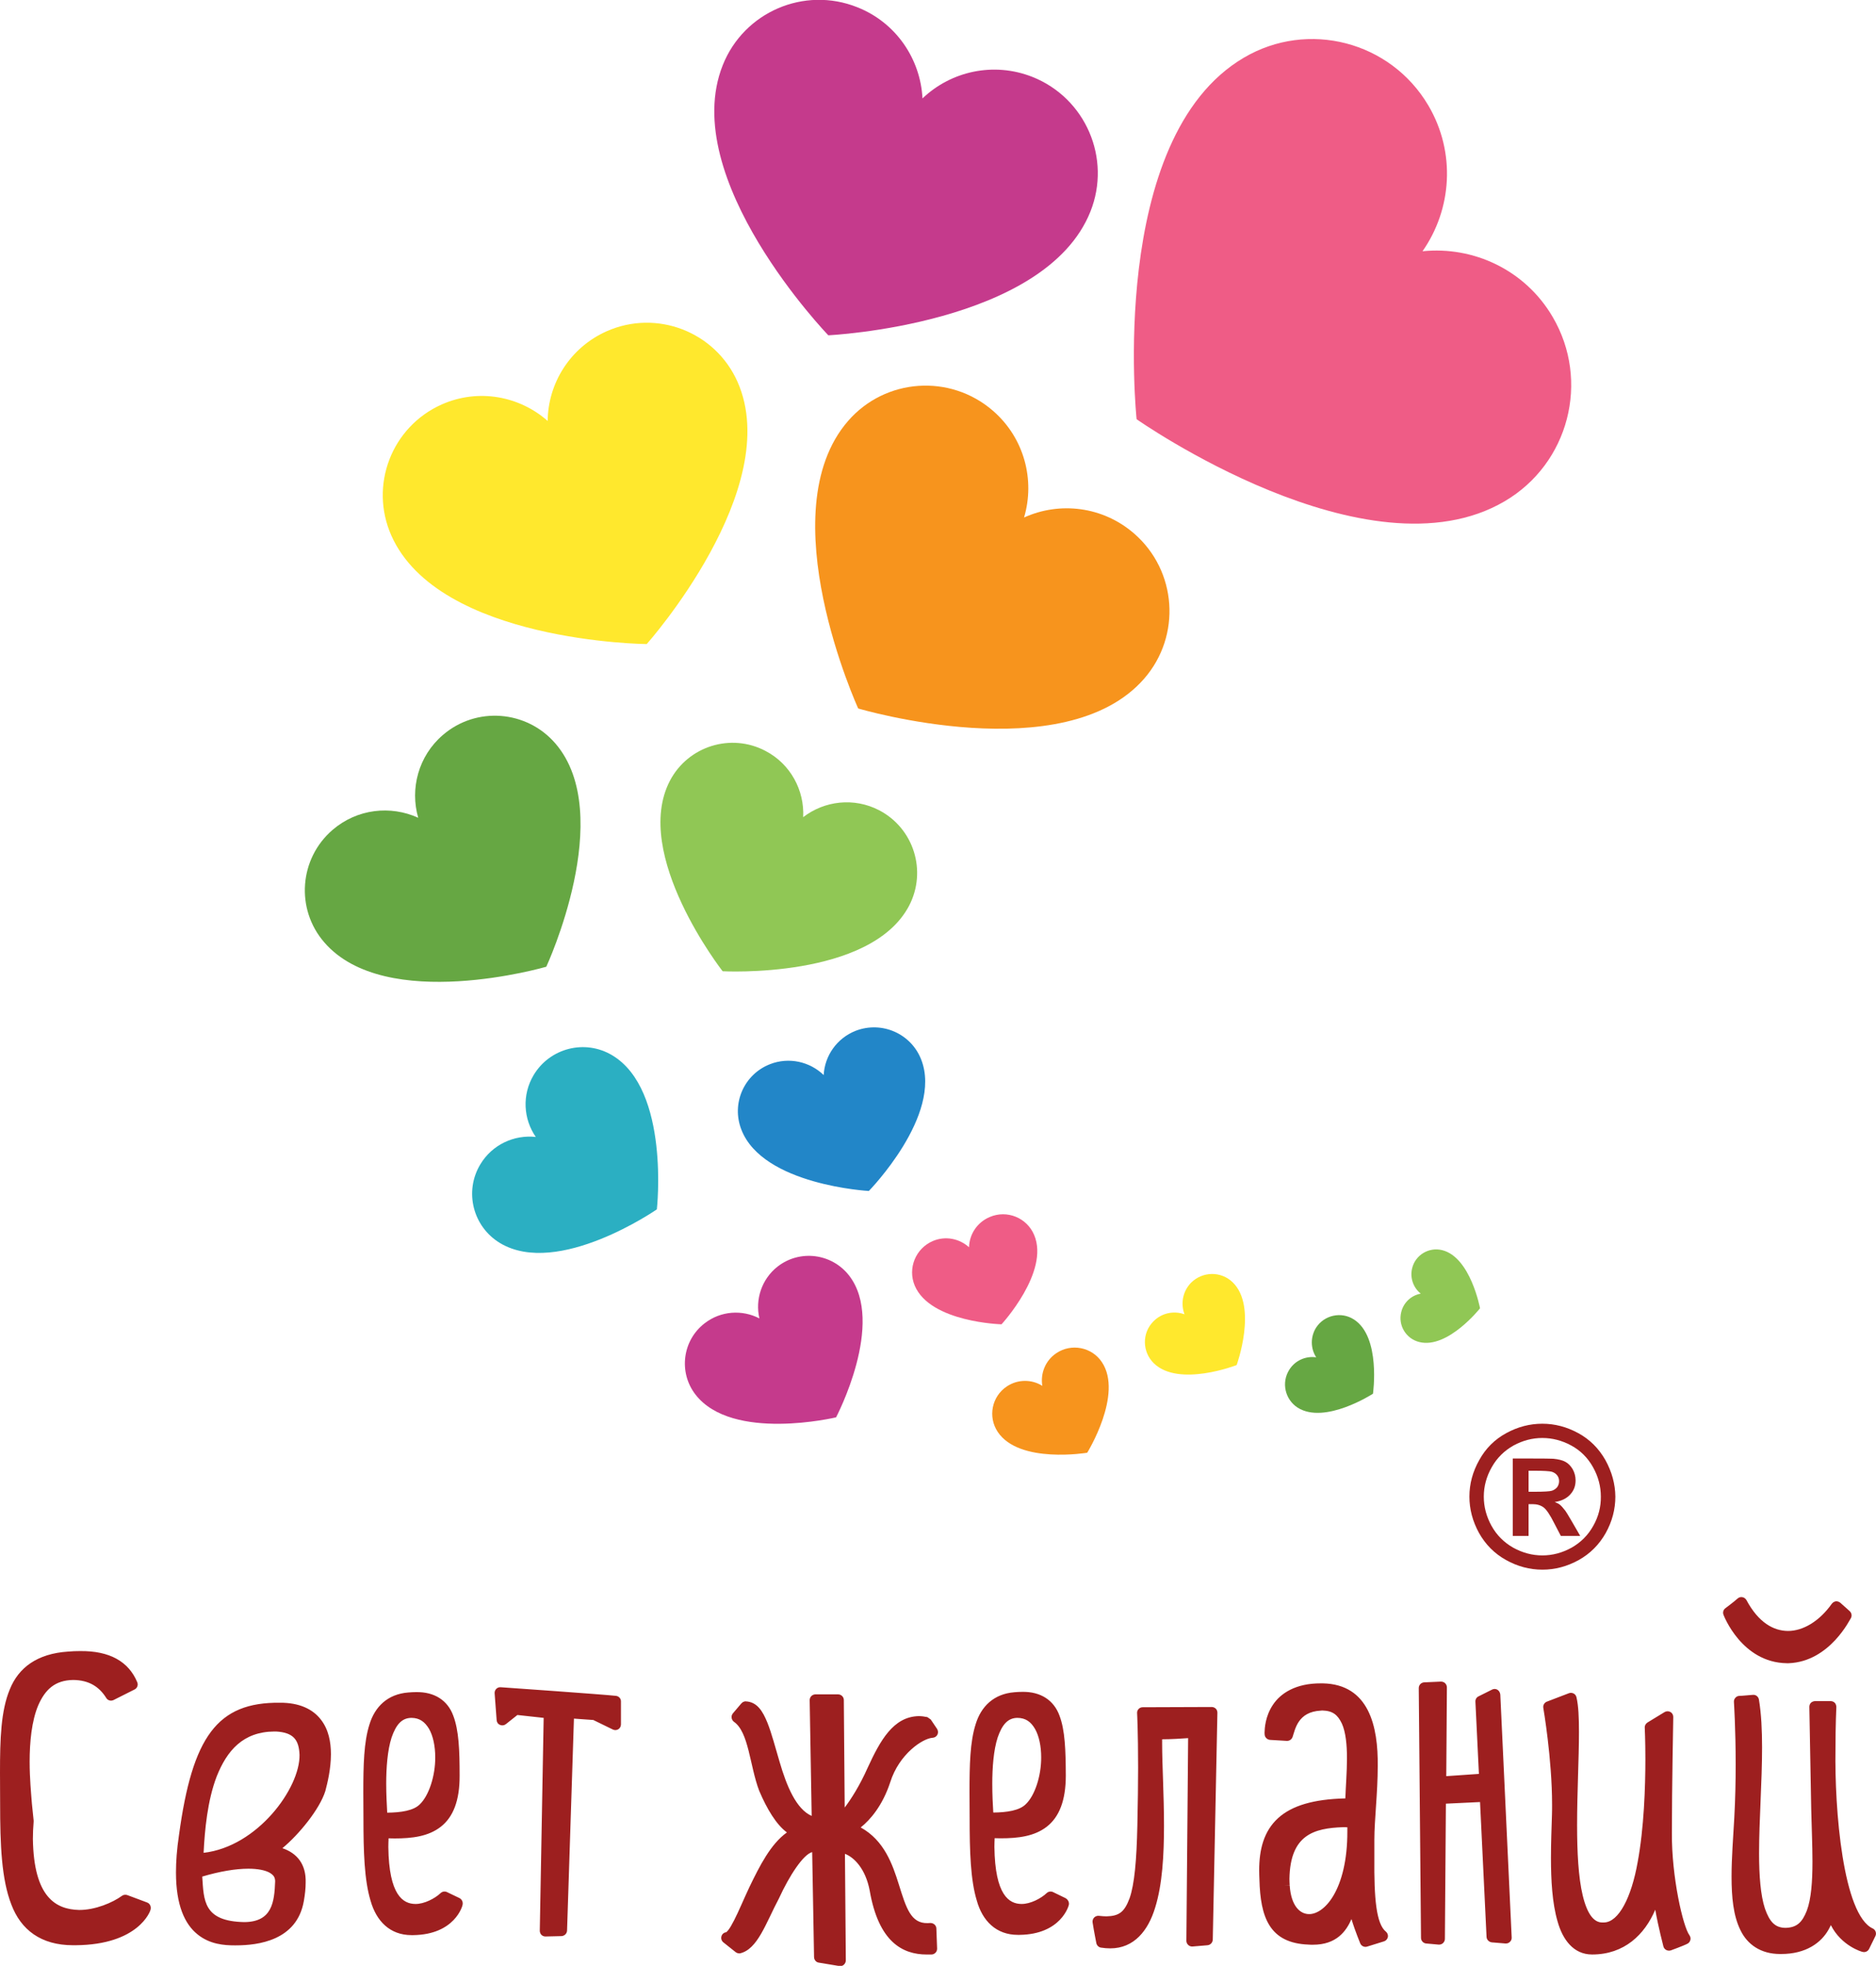
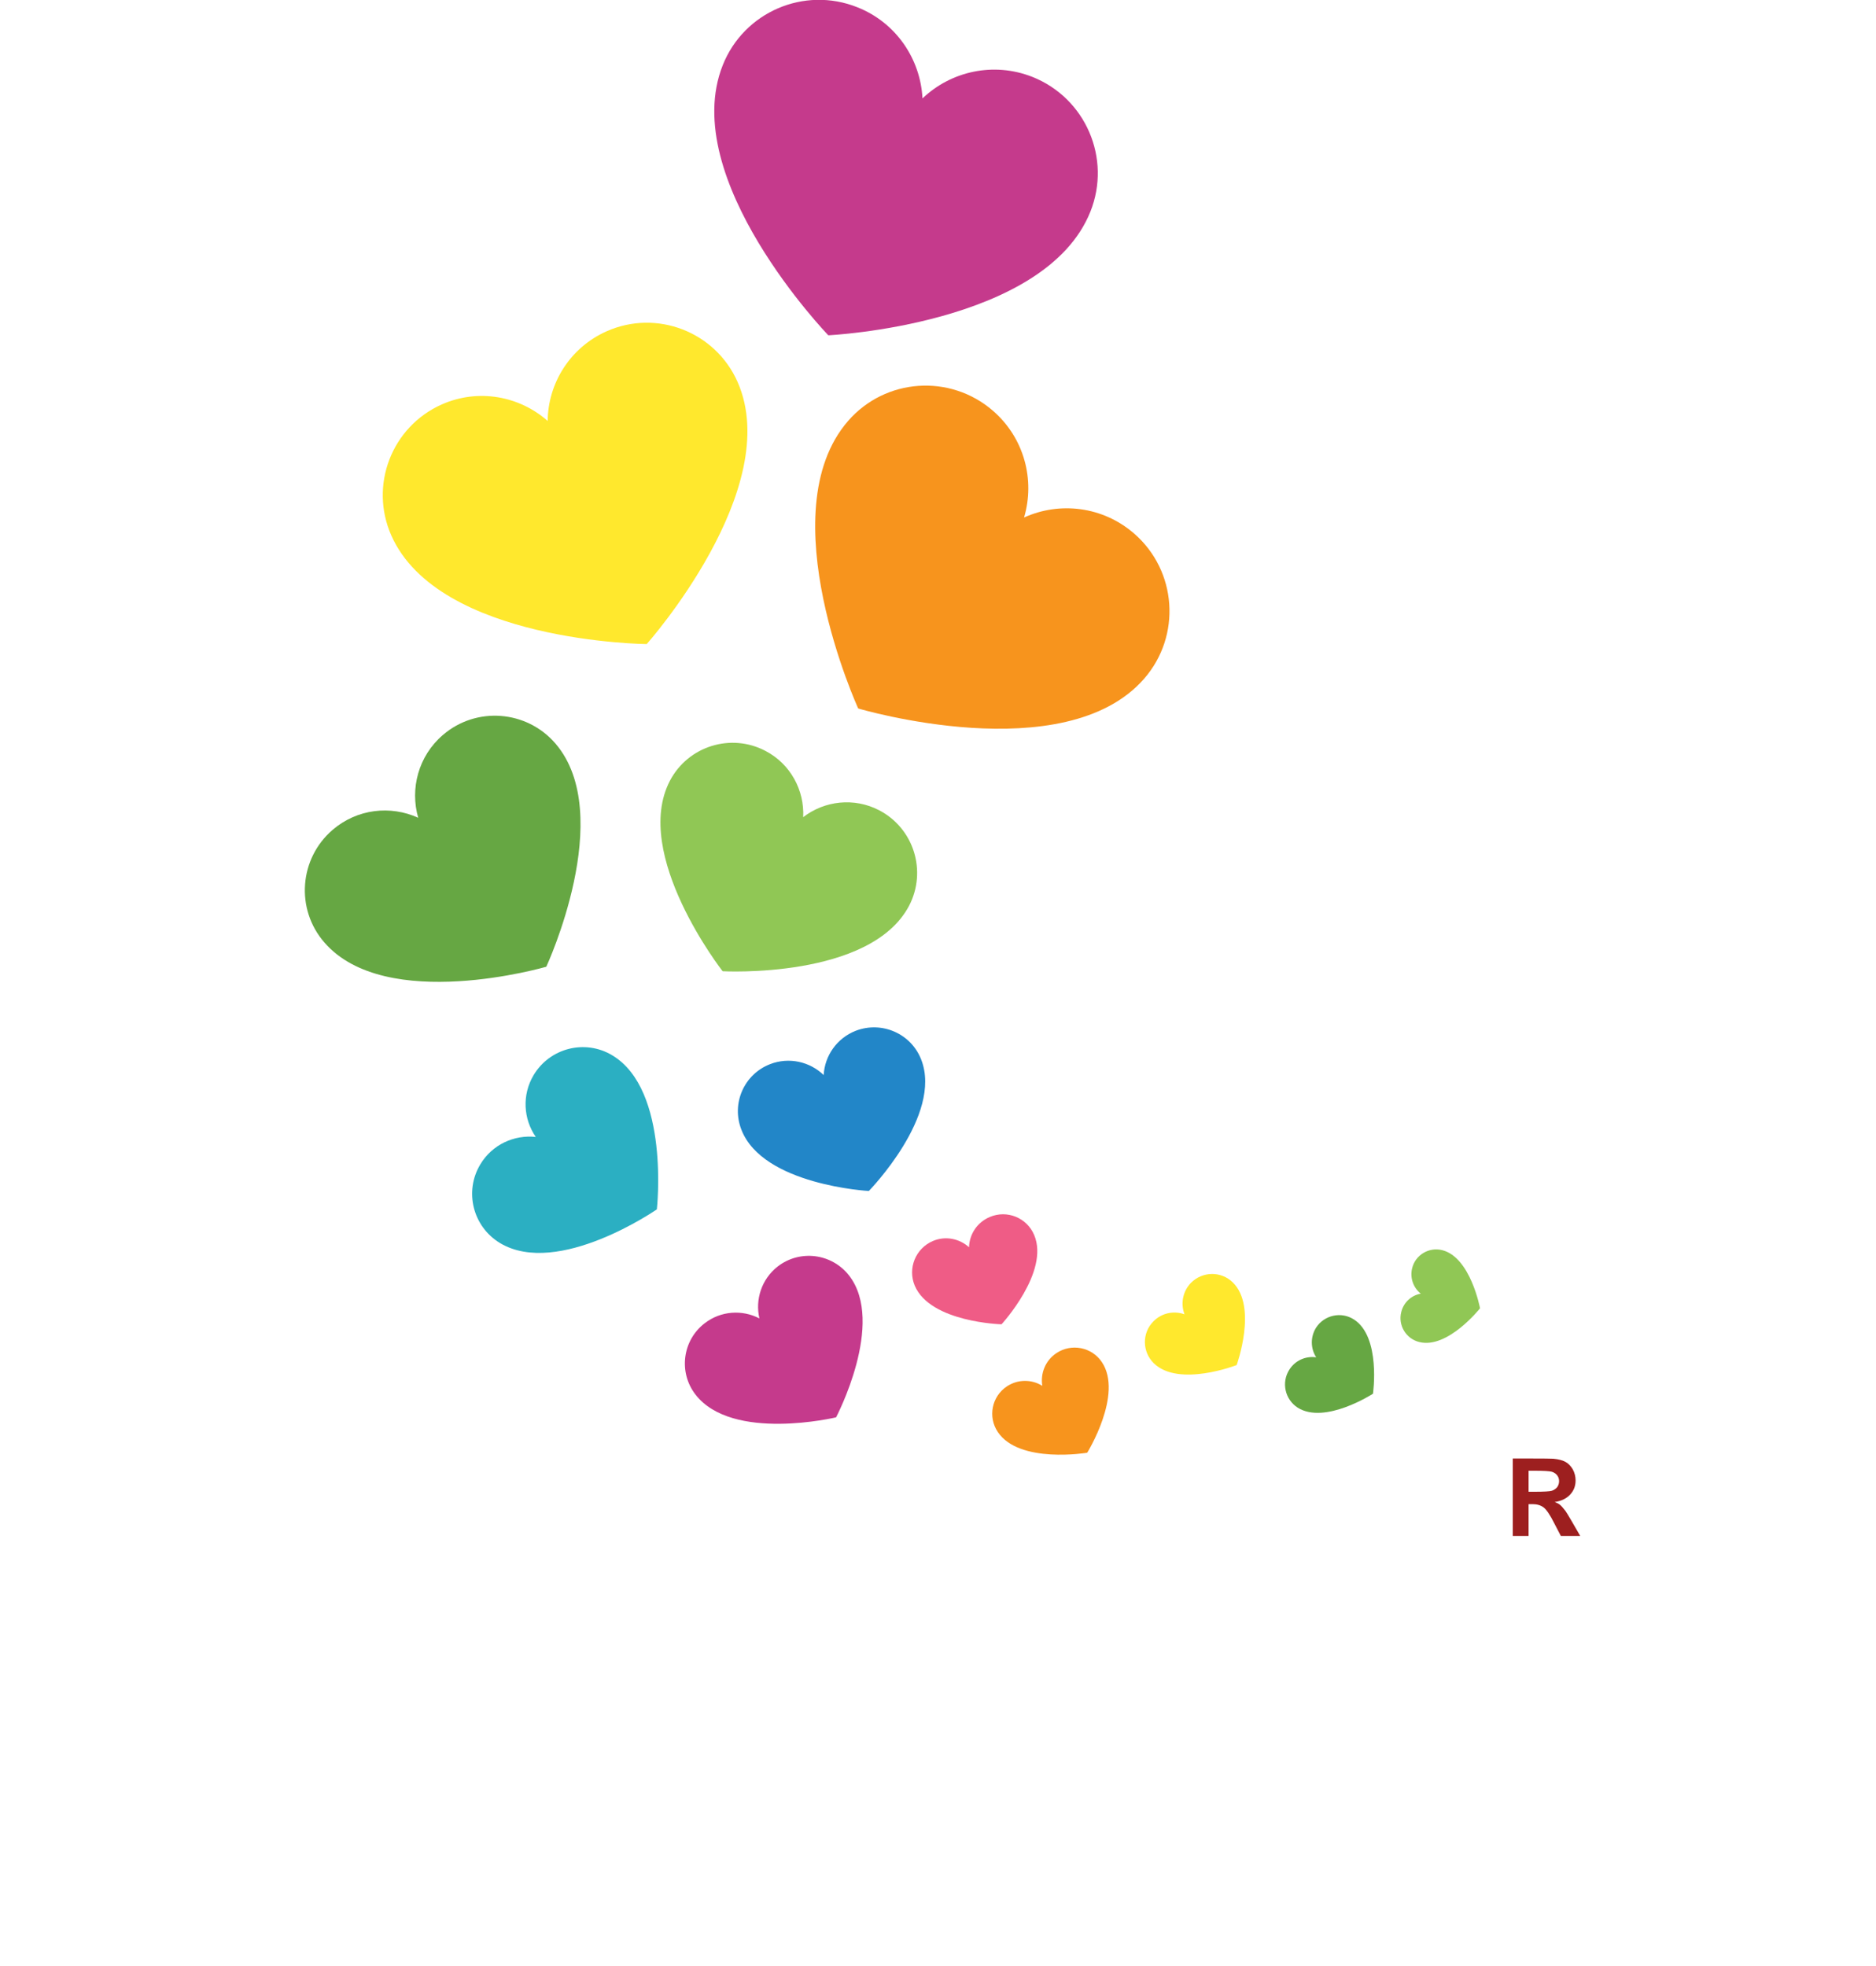
<svg xmlns="http://www.w3.org/2000/svg" version="1.1" x="0px" y="0px" width="150px" height="157.19px" viewBox="0 0 150 157.19" style="enable-background:new 0 0 150 157.19;" xml:space="preserve">
  <style type="text/css">
	.st0{fill:#2BAFC2;}
	.st1{fill:#90C755;}
	.st2{fill:#F7941D;}
	.st3{fill:#FFE82D;}
	.st4{fill:#EF5C86;}
	.st5{fill:#C53A8C;}
	.st6{fill:#66A743;}
	.st7{fill:#2286C8;}
	.st8{fill:#9D1F1F;}
</style>
  <g id="back">
</g>
  <g id="logo">
    <g>
      <path class="st0" d="M38.4,93.11c0.95-1.59,2.71-2.39,4.44-2.2c-0.99-1.43-1.12-3.36-0.17-4.95c1.3-2.17,4.11-2.88,6.28-1.58    c4.64,2.77,3.57,12.32,3.57,12.32s-7.89,5.47-12.53,2.7C37.81,98.09,37.1,95.28,38.4,93.11" />
      <path class="st1" d="M61.2,60.04c2.02,1.05,3.13,3.17,3.02,5.3c1.7-1.31,4.06-1.6,6.08-0.55c2.77,1.45,3.83,4.86,2.39,7.63    c-3.09,5.89-14.91,5.24-14.91,5.24s-7.3-9.34-4.21-15.24C55.02,59.66,58.44,58.59,61.2,60.04" />
      <path class="st2" d="M79.4,32.85c2.51,2.18,3.37,5.55,2.48,8.53c2.84-1.29,6.29-0.9,8.8,1.28c3.43,2.98,3.79,8.17,0.81,11.6    c-6.36,7.31-22.87,2.39-22.87,2.39s-7.17-15.67-0.81-22.99C70.78,30.24,75.97,29.87,79.4,32.85" />
      <path class="st3" d="M92.22,105.66c0.67-0.69,1.65-0.87,2.49-0.57c-0.32-0.84-0.15-1.82,0.51-2.51c0.92-0.93,2.41-0.96,3.35-0.04    c2,1.95,0.31,6.61,0.31,6.61s-4.62,1.8-6.62-0.14C91.32,108.09,91.3,106.59,92.22,105.66" />
      <path class="st1" d="M112.04,104.91c0.19-0.78,0.82-1.34,1.56-1.47c-0.59-0.47-0.88-1.26-0.69-2.03c0.26-1.07,1.34-1.71,2.4-1.45    c2.27,0.56,3.03,4.65,3.03,4.65s-2.58,3.26-4.85,2.7C112.42,107.05,111.77,105.97,112.04,104.91" />
      <path class="st4" d="M74.59,99.23c1.01-0.43,2.13-0.19,2.89,0.5c0.03-1.03,0.64-1.99,1.66-2.42c1.38-0.59,2.97,0.06,3.55,1.44    c1.25,2.95-2.61,7.14-2.61,7.14s-5.69-0.15-6.94-3.09C72.56,101.41,73.21,99.82,74.59,99.23" />
-       <path class="st4" d="M114.21,8.44c2.21,3.76,1.88,8.29-0.47,11.65c4.07-0.42,8.2,1.49,10.4,5.24c3.02,5.13,1.3,11.74-3.83,14.75    c-10.95,6.44-29.43-6.56-29.43-6.56S88.5,11.05,99.46,4.61C104.59,1.59,111.19,3.31,114.21,8.44" />
      <path class="st5" d="M68.55,0.58c3.11,1.23,5.05,4.15,5.21,7.29c2.27-2.17,5.68-2.95,8.79-1.72c4.25,1.69,6.33,6.51,4.64,10.76    c-3.61,9.08-20.96,9.9-20.96,9.9S54.17,14.3,57.79,5.21C59.48,0.96,64.3-1.12,68.55,0.58" />
      <path class="st3" d="M35.32,32.34c2.93-1.3,6.22-0.67,8.47,1.32c0.03-3.01,1.78-5.86,4.71-7.17c4.01-1.78,8.69,0.03,10.47,4.04    c3.79,8.55-7.26,20.97-7.26,20.97s-16.63-0.14-20.42-8.68C29.51,38.8,31.32,34.12,35.32,32.34" />
      <path class="st6" d="M26.6,66.35c1.96-1.68,4.63-1.97,6.84-0.96c-0.67-2.32,0.01-4.94,1.97-6.62c2.67-2.3,6.7-1.99,9,0.68    c4.91,5.71-0.73,17.85-0.73,17.85s-12.85,3.75-17.76-1.96C23.62,72.68,23.92,68.65,26.6,66.35" />
      <path class="st7" d="M61.57,85.09c1.52-0.59,3.18-0.2,4.29,0.87c0.08-1.53,1.04-2.94,2.56-3.54c2.09-0.8,4.43,0.22,5.24,2.31    c1.73,4.44-4.19,10.5-4.19,10.5s-8.47-0.46-10.19-4.9C58.46,88.24,59.49,85.9,61.57,85.09" />
      <path class="st5" d="M56.34,105.81c1.3-1.01,3.02-1.1,4.38-0.39c-0.35-1.5,0.17-3.14,1.46-4.15c1.78-1.38,4.33-1.05,5.71,0.72    c2.94,3.79-1.04,11.34-1.04,11.34s-8.3,1.98-11.24-1.82C54.24,109.74,54.56,107.18,56.34,105.81" />
      <path class="st2" d="M80.5,110.86c0.88-0.59,1.99-0.58,2.84-0.05c-0.16-0.99,0.24-2.02,1.12-2.61c1.2-0.81,2.84-0.49,3.64,0.71    c1.73,2.57-1.17,7.25-1.17,7.25s-5.43,0.91-7.15-1.66C78.97,113.29,79.3,111.66,80.5,110.86" />
      <path class="st6" d="M103.09,109.52c0.47-0.75,1.33-1.11,2.15-0.99c-0.45-0.69-0.48-1.62-0.01-2.37c0.65-1.01,2.01-1.31,3.02-0.66    c2.18,1.39,1.53,5.94,1.53,5.94s-3.85,2.5-6.03,1.11C102.74,111.89,102.44,110.54,103.09,109.52" />
      <g>
-         <path class="st8" d="M22.39,136.15c-5.02-0.06-7.01,2.72-8.08,10.59c-0.17,1.13-0.24,2.11-0.24,2.98c0,2.61,0.7,4.12,1.71,4.94     c1,0.82,2.18,0.89,2.97,0.89c0.04,0,0.07,0,0.11,0c1.79,0,4.87-0.39,5.43-3.52c0.1-0.56,0.15-1.05,0.15-1.48     c0.05-1.49-0.69-2.37-1.86-2.77c1.3-1.07,2.97-3.1,3.43-4.56c0.17-0.64,0.45-1.77,0.45-2.96c0-0.95-0.18-1.97-0.81-2.77     C25.01,136.66,23.93,136.14,22.39,136.15z M19.54,153.69c-3.29-0.06-3.24-1.73-3.37-3.64c1.41-0.42,2.68-0.63,3.69-0.63     c0.75,0,1.33,0.12,1.68,0.31c0.34,0.2,0.45,0.37,0.46,0.69C21.94,152.11,21.75,153.67,19.54,153.69z M16.28,148.15     c0.09-1.83,0.31-4.18,1.04-6.09c0.83-2.1,2.12-3.59,4.61-3.61c0.06,0,0.1,0,0.14,0c1.43,0.08,1.83,0.7,1.88,1.86     C24,142.97,20.59,147.66,16.28,148.15z M36.74,151.77l-1-0.48c-0.17-0.08-0.37-0.05-0.51,0.08c-0.44,0.42-1.3,0.88-2.02,0.87     c-0.98-0.01-2.11-0.69-2.16-4.55c0-0.22,0.01-0.46,0.02-0.7c0.16,0,0.32,0.01,0.48,0.01c1.41,0,2.7-0.16,3.69-0.93     c0.99-0.77,1.52-2.09,1.51-4.1c0-2.03-0.06-3.61-0.51-4.79c-0.44-1.2-1.48-1.91-2.98-1.88c-0.19,0-0.4,0.01-0.62,0.03     c-1.65,0.13-2.67,1.14-3.1,2.56c-0.45,1.41-0.49,3.25-0.49,5.44c0,0.65,0.01,1.33,0.01,2.04c0,2.71,0.07,4.96,0.57,6.61     c0.46,1.63,1.55,2.75,3.27,2.75c0.02,0,0.04,0,0.07,0c0.03,0,0.06,0,0.07,0c3.32-0.04,3.95-2.34,3.95-2.44     C37.03,152.08,36.93,151.87,36.74,151.77z M30.88,142.63c0-1.28,0.1-2.68,0.43-3.7c0.36-1.04,0.82-1.57,1.6-1.57     c0.64,0.01,1.05,0.31,1.39,0.87c0.33,0.57,0.5,1.4,0.5,2.28c0.01,1.47-0.5,3.06-1.23,3.76c-0.5,0.51-1.52,0.66-2.61,0.67     C30.93,144.33,30.88,143.51,30.88,142.63z M49.26,135.6c-1.06-0.12-9.22-0.69-9.23-0.69c-0.13-0.01-0.26,0.04-0.35,0.13     c-0.09,0.09-0.14,0.22-0.13,0.36l0.16,2.14c0.01,0.17,0.11,0.32,0.27,0.38c0.15,0.07,0.33,0.05,0.47-0.06l0.92-0.73l2.1,0.23     l-0.31,17.02c0,0.12,0.05,0.25,0.13,0.33c0.08,0.08,0.2,0.13,0.32,0.13c0,0,0.01,0,0.01,0l1.27-0.03     c0.24-0.01,0.44-0.2,0.45-0.44l0.55-16.95l1.55,0.11l1.56,0.76c0.14,0.07,0.31,0.06,0.44-0.02c0.13-0.08,0.21-0.23,0.21-0.39     v-1.83C49.66,135.83,49.49,135.63,49.26,135.6z M85.19,151.77l-0.99-0.48c-0.17-0.08-0.37-0.05-0.51,0.08     c-0.44,0.42-1.3,0.88-2.02,0.87c-0.98-0.01-2.11-0.69-2.16-4.56c0-0.22,0.01-0.46,0.02-0.7c0.16,0,0.32,0.01,0.48,0.01     c1.41,0,2.7-0.16,3.69-0.93c0.99-0.77,1.52-2.09,1.52-4.1c-0.01-2.03-0.06-3.61-0.51-4.79c-0.44-1.2-1.48-1.92-2.98-1.89     c-0.2,0-0.4,0.01-0.62,0.03c-1.65,0.13-2.67,1.14-3.1,2.56c-0.45,1.41-0.49,3.25-0.49,5.43c0,0.65,0.01,1.34,0.01,2.05     c0,2.71,0.07,4.96,0.57,6.61c0.45,1.63,1.55,2.75,3.28,2.75c0.02,0,0.04,0,0.07,0c0.03,0,0.06,0,0.07,0     c3.32-0.04,3.95-2.34,3.95-2.44C85.49,152.08,85.38,151.87,85.19,151.77z M79.34,142.62c0-1.27,0.1-2.67,0.43-3.69     c0.36-1.04,0.82-1.57,1.59-1.57c0.65,0.01,1.06,0.31,1.39,0.87c0.33,0.57,0.5,1.4,0.5,2.28c0.01,1.47-0.5,3.06-1.23,3.75     c-0.5,0.51-1.52,0.66-2.6,0.67C79.38,144.32,79.34,143.5,79.34,142.62z M96.88,136.49l-5.51,0.02c-0.13,0-0.25,0.05-0.33,0.14     c-0.09,0.09-0.13,0.21-0.12,0.34c0,0.01,0.08,1.43,0.08,4.36c0,1.26-0.02,2.81-0.06,4.63c-0.06,2.77-0.23,4.68-0.62,5.8     c-0.42,1.12-0.84,1.42-1.85,1.45c-0.18,0-0.38-0.02-0.59-0.04c-0.14-0.02-0.29,0.03-0.39,0.13c-0.1,0.1-0.15,0.25-0.13,0.39     c0.1,0.66,0.3,1.66,0.3,1.66c0.04,0.19,0.19,0.33,0.37,0.36c0.25,0.04,0.5,0.06,0.74,0.06c0,0,0.01,0,0.01,0     c1.9,0,3.03-1.43,3.58-3.25c0.58-1.85,0.71-4.22,0.71-6.56c0-2.45-0.15-4.87-0.15-6.57c0-0.12,0-0.23,0-0.34     c0.03,0,0.05,0,0.08,0c0.6,0,1.46-0.05,2-0.09l-0.14,16.2c0,0.13,0.05,0.25,0.15,0.34c0.09,0.09,0.22,0.13,0.35,0.12l1.19-0.1     c0.23-0.02,0.41-0.21,0.42-0.45l0.37-18.14c0-0.12-0.04-0.24-0.13-0.33C97.12,136.54,97.01,136.49,96.88,136.49z M119.73,135.11     c-0.13-0.08-0.3-0.08-0.43-0.01l-1.08,0.54c-0.17,0.08-0.26,0.25-0.25,0.43l0.28,5.77l-2.61,0.18l0.05-7.1     c0-0.12-0.05-0.24-0.14-0.33c-0.09-0.09-0.21-0.13-0.34-0.13l-1.33,0.06c-0.25,0.01-0.44,0.21-0.44,0.46l0.18,19.97     c0,0.23,0.18,0.43,0.41,0.45l1,0.09c0.01,0,0.03,0,0.04,0c0.11,0,0.22-0.04,0.31-0.12c0.09-0.09,0.15-0.21,0.15-0.33l0.08-10.82     l2.73-0.13l0.52,10.78c0.01,0.23,0.19,0.41,0.42,0.44l1.09,0.09c0.01,0,0.02,0,0.04,0c0.12,0,0.23-0.04,0.32-0.13     c0.1-0.09,0.15-0.22,0.14-0.35l-0.91-19.43C119.94,135.33,119.86,135.19,119.73,135.11z M109.89,148.53c0-0.46,0-0.94,0-1.44     c0-1.56,0.27-3.75,0.27-5.86c0.04-3.19-0.7-6.56-4.4-6.63c-0.04,0-0.09,0-0.14,0c-2.03-0.01-3.24,0.8-3.85,1.73     c-0.61,0.92-0.65,1.87-0.66,2.22c0,0.09,0.01,0.15,0.01,0.17c0.03,0.22,0.21,0.38,0.43,0.4l1.34,0.08     c0.21,0.01,0.39-0.12,0.46-0.31c0.21-0.6,0.41-2.02,2.26-2.11c0.04,0,0.08-0.01,0.11-0.01c0.86,0.02,1.24,0.36,1.57,1.04     c0.31,0.68,0.41,1.7,0.41,2.78c0,1.11-0.1,2.26-0.13,3.21c-2.56,0.06-4.27,0.58-5.37,1.57c-1.16,1.05-1.52,2.54-1.52,4.18     c0,0.24,0.01,0.5,0.02,0.75c0.08,2.96,0.77,5.08,3.94,5.19c0.11,0.01,0.22,0.01,0.32,0.01c1.92,0.01,2.69-1.11,3.1-2.05     c0.32,1.05,0.7,1.92,0.7,1.94c0.07,0.17,0.24,0.28,0.42,0.28c0.05,0,0.09-0.01,0.13-0.02c0,0,1.08-0.33,1.35-0.42     c0.16-0.05,0.27-0.18,0.31-0.34c0.03-0.16-0.03-0.33-0.15-0.43C110.04,153.84,109.86,151.8,109.89,148.53z M106.63,151.55     c-0.63,1.08-1.4,1.51-1.96,1.5c-0.71,0-1.44-0.63-1.55-2.3l-0.46,0.02l0.46-0.03c-0.01-0.18-0.02-0.35-0.02-0.51     c0.06-3.53,1.96-4.05,4.3-4.13c0.11,0,0.22,0,0.33,0.01c0,0.1,0,0.2,0,0.3C107.74,148.78,107.26,150.47,106.63,151.55z      M149.76,154.21c-2.41-1.07-3.08-9.56-3-14.33c0-2,0.07-3.37,0.07-3.38c0-0.12-0.04-0.25-0.12-0.34     c-0.09-0.09-0.21-0.14-0.33-0.14h-1.25c-0.12,0-0.24,0.05-0.33,0.13c-0.09,0.09-0.13,0.21-0.13,0.33c0,0,0.07,4.01,0.15,8.17     c0.03,1.43,0.1,2.88,0.1,4.2c0,1.58-0.1,2.99-0.45,3.92c-0.37,0.94-0.8,1.36-1.71,1.38c-0.82-0.01-1.26-0.46-1.64-1.54     c-0.35-1.06-0.47-2.64-0.47-4.43c0-2.61,0.24-5.69,0.24-8.45c0-1.38-0.06-2.69-0.25-3.83c-0.04-0.24-0.25-0.41-0.5-0.38     c-0.83,0.08-1.05,0.08-1.05,0.08c-0.12,0-0.25,0.05-0.33,0.15c-0.09,0.09-0.13,0.22-0.12,0.34c0,0,0.14,2.13,0.14,5     c0,1.31-0.03,2.76-0.11,4.24c-0.09,1.6-0.22,3.22-0.22,4.71c0,1.65,0.14,3.14,0.71,4.29c0.55,1.15,1.63,1.91,3.17,1.91     c0.02,0,0.04,0,0.06,0c2.04,0.01,3.24-0.93,3.81-1.94c0.07-0.12,0.13-0.25,0.19-0.37c0.84,1.67,2.49,2.14,2.53,2.14     c0.21,0.06,0.43-0.04,0.53-0.24l0.5-1.02C150.06,154.59,149.97,154.32,149.76,154.21z M142.87,132.99c0.04,0,0.09,0,0.15,0     c3.32-0.13,4.94-3.6,4.98-3.62c0.09-0.18,0.05-0.4-0.1-0.54c0,0-0.46-0.42-0.76-0.68c-0.1-0.08-0.23-0.12-0.35-0.11     c-0.13,0.02-0.24,0.09-0.32,0.19c-1,1.41-2.3,2.18-3.51,2.18c-1.17-0.01-2.36-0.68-3.32-2.47c-0.07-0.12-0.19-0.21-0.32-0.23     c-0.14-0.03-0.28,0.01-0.39,0.11c-0.3,0.27-0.97,0.77-0.97,0.77c-0.17,0.12-0.23,0.34-0.15,0.54     C137.82,129.15,139.25,132.94,142.87,132.99z M133.68,146.54c0-3.62,0.11-9.23,0.11-9.25c0-0.17-0.08-0.32-0.23-0.4     c-0.14-0.08-0.32-0.08-0.47,0.01l-1.36,0.83c-0.14,0.09-0.23,0.24-0.22,0.41c0,0,0.05,1.01,0.05,2.53c0,2.22-0.11,5.51-0.62,8.24     c-0.49,2.77-1.5,4.8-2.7,4.81c-0.03,0-0.06,0-0.1,0c-0.69,0.02-1.23-0.66-1.59-2.16c-0.35-1.45-0.45-3.49-0.45-5.63     c0-2.6,0.15-5.34,0.15-7.43c0-1.17-0.04-2.12-0.2-2.79c-0.03-0.13-0.11-0.24-0.23-0.3c-0.12-0.06-0.26-0.07-0.38-0.02l-1.75,0.67     c-0.21,0.08-0.33,0.29-0.29,0.51c0,0.01,0.7,4.04,0.7,7.73c0,0.28,0,0.56-0.01,0.83c-0.03,1-0.08,2.19-0.08,3.41     c0,1.79,0.1,3.64,0.53,5.1c0.4,1.43,1.26,2.64,2.76,2.64c2.58,0,4.2-1.59,5.05-3.58c0.27,1.51,0.65,2.91,0.65,2.93     c0.03,0.12,0.11,0.23,0.23,0.29c0.11,0.06,0.25,0.07,0.37,0.03c0.01-0.01,0.96-0.34,1.34-0.54c0.11-0.06,0.19-0.17,0.22-0.3     c0.03-0.12,0-0.26-0.07-0.36C134.57,154.07,133.65,150.06,133.68,146.54z M74.42,137.49l-0.27-0.19     c-0.24-0.05-0.47-0.08-0.69-0.08c-2.04,0.04-3.09,1.97-4.08,4.12c-0.62,1.4-1.31,2.49-1.84,3.19l-0.07-8.6     c0-0.25-0.21-0.45-0.46-0.45h-1.81c-0.12,0-0.24,0.05-0.33,0.14c-0.09,0.09-0.13,0.21-0.13,0.33l0.16,9.25     c-1.23-0.54-2-2.37-2.57-4.34c-0.34-1.13-0.62-2.25-0.98-3.14c-0.35-0.85-0.79-1.64-1.72-1.68c0,0,0,0-0.01,0     c-0.02-0.01-0.07-0.01-0.24,0.07l-0.11,0.1l-0.67,0.79c-0.08,0.1-0.12,0.22-0.1,0.35c0.01,0.12,0.08,0.24,0.18,0.32     c1.2,0.83,1.26,3.5,2.02,5.51c0.62,1.46,1.36,2.7,2.22,3.34c-1.3,0.92-2.19,2.7-2.99,4.35c-0.47,1-0.87,1.97-1.23,2.67     c-0.18,0.35-0.34,0.63-0.47,0.79c-0.07,0.08-0.12,0.14-0.15,0.16l0,0.01c-0.18,0.01-0.34,0.14-0.39,0.31     c-0.06,0.18,0,0.38,0.15,0.5l0.98,0.78c0.08,0.06,0.18,0.1,0.29,0.1c0.01,0,0.03,0,0.05,0c1.42-0.32,2.06-2.39,3.12-4.39     c0.85-1.85,1.94-3.51,2.66-3.71l0.15,8.4c0.01,0.22,0.16,0.41,0.38,0.44l1.63,0.27c0.03,0.01,0.05,0.01,0.08,0.01     c0.11,0,0.21-0.04,0.29-0.11c0.1-0.09,0.16-0.22,0.16-0.35l-0.07-8.52c0.74,0.28,1.65,1.2,1.98,2.94     c0.71,4.1,2.62,5.11,4.56,5.11c0.07,0,0.14,0,0.2,0c0.05,0,0.11,0,0.17,0c0.12,0,0.24-0.05,0.33-0.14     c0.09-0.09,0.13-0.21,0.13-0.33l-0.06-1.61c0-0.12-0.06-0.24-0.15-0.32c-0.09-0.08-0.21-0.12-0.33-0.12     c-0.08,0-0.16,0.01-0.22,0.01c-1.34,0.03-1.71-1.2-2.3-3.09c-0.5-1.59-1.16-3.52-3.05-4.56c0.78-0.62,1.75-1.76,2.36-3.61     c0.71-2.26,2.6-3.52,3.4-3.56c0.16-0.01,0.31-0.11,0.38-0.26c0.07-0.15,0.05-0.32-0.04-0.46L74.42,137.49z M11.76,152.12     l-1.58-0.59c-0.15-0.05-0.31-0.03-0.43,0.06c-0.74,0.54-2.14,1.14-3.43,1.13c-1.85-0.05-3.62-1-3.69-5.68     c0-0.43,0.02-0.9,0.06-1.39l0-0.08l-0.14-1.36c-0.06-0.77-0.18-2.01-0.18-3.35c0-1.56,0.16-3.26,0.69-4.51     c0.55-1.25,1.33-2,2.79-2.02c1.3,0.01,2.1,0.57,2.64,1.43c0.12,0.21,0.38,0.28,0.6,0.17l1.67-0.84c0.22-0.11,0.31-0.37,0.21-0.59     c-0.68-1.62-2.17-2.51-4.58-2.48c-0.3,0-0.61,0.01-0.94,0.04c-2.47,0.16-3.97,1.28-4.67,3.03C0.07,136.8,0,139.06,0,141.73     c0,0.79,0.01,1.62,0.01,2.48c0,3.32,0.11,6.06,0.9,8.08c0.76,2.01,2.36,3.25,4.93,3.25c0.03,0,0.06,0,0.09,0     c0.05,0,0.09,0,0.12,0c5.02-0.04,5.98-2.72,5.99-2.86C12.1,152.44,11.98,152.2,11.76,152.12z" />
-       </g>
+         </g>
    </g>
  </g>
  <g id="reg">
    <g>
-       <path class="st8" d="M128.36,116.74c-0.53-0.93-1.25-1.65-2.17-2.15c-0.92-0.5-1.87-0.75-2.87-0.75c-1.01,0-1.96,0.25-2.88,0.75    c-0.92,0.5-1.64,1.21-2.16,2.15c-0.53,0.94-0.79,1.91-0.79,2.93c0,1.01,0.26,1.98,0.77,2.91c0.52,0.92,1.23,1.64,2.16,2.16    c0.92,0.51,1.89,0.77,2.91,0.77c1.01,0,1.98-0.26,2.9-0.77c0.92-0.51,1.64-1.24,2.16-2.16c0.51-0.92,0.77-1.89,0.77-2.91    C129.15,118.66,128.88,117.68,128.36,116.74z M127.39,122.01c-0.41,0.74-0.99,1.32-1.73,1.74c-0.74,0.41-1.52,0.62-2.34,0.62    c-0.81,0-1.59-0.21-2.33-0.62c-0.74-0.42-1.32-1-1.73-1.74c-0.41-0.74-0.62-1.52-0.62-2.34c0-0.82,0.21-1.61,0.64-2.36    c0.42-0.75,1.01-1.32,1.74-1.73c0.74-0.4,1.5-0.6,2.3-0.6c0.8,0,1.57,0.2,2.31,0.6c0.74,0.4,1.32,0.98,1.74,1.73    c0.42,0.75,0.63,1.54,0.63,2.36C128.01,120.49,127.81,121.27,127.39,122.01z" />
      <path class="st8" d="M125.62,121.55c-0.26-0.44-0.41-0.69-0.46-0.75c-0.18-0.23-0.32-0.39-0.42-0.47    c-0.1-0.09-0.25-0.16-0.43-0.23c0.53-0.08,0.93-0.27,1.23-0.59c0.3-0.32,0.44-0.69,0.44-1.14c0-0.32-0.08-0.62-0.23-0.89    c-0.16-0.27-0.35-0.46-0.58-0.59c-0.23-0.13-0.56-0.21-0.97-0.25c-0.14-0.01-0.8-0.02-1.98-0.02h-1.26v6.19h1.26v-2.54h0.33    c0.35,0,0.64,0.09,0.87,0.26c0.23,0.17,0.52,0.6,0.86,1.28l0.52,1h1.55L125.62,121.55z M124.08,119.2    c-0.17,0.05-0.62,0.08-1.35,0.08h-0.51v-1.68h0.51c0.72,0,1.17,0.03,1.35,0.08c0.19,0.06,0.33,0.16,0.43,0.29    c0.1,0.13,0.15,0.28,0.15,0.46c0,0.18-0.05,0.34-0.15,0.48C124.39,119.05,124.26,119.14,124.08,119.2z" />
    </g>
  </g>
</svg>